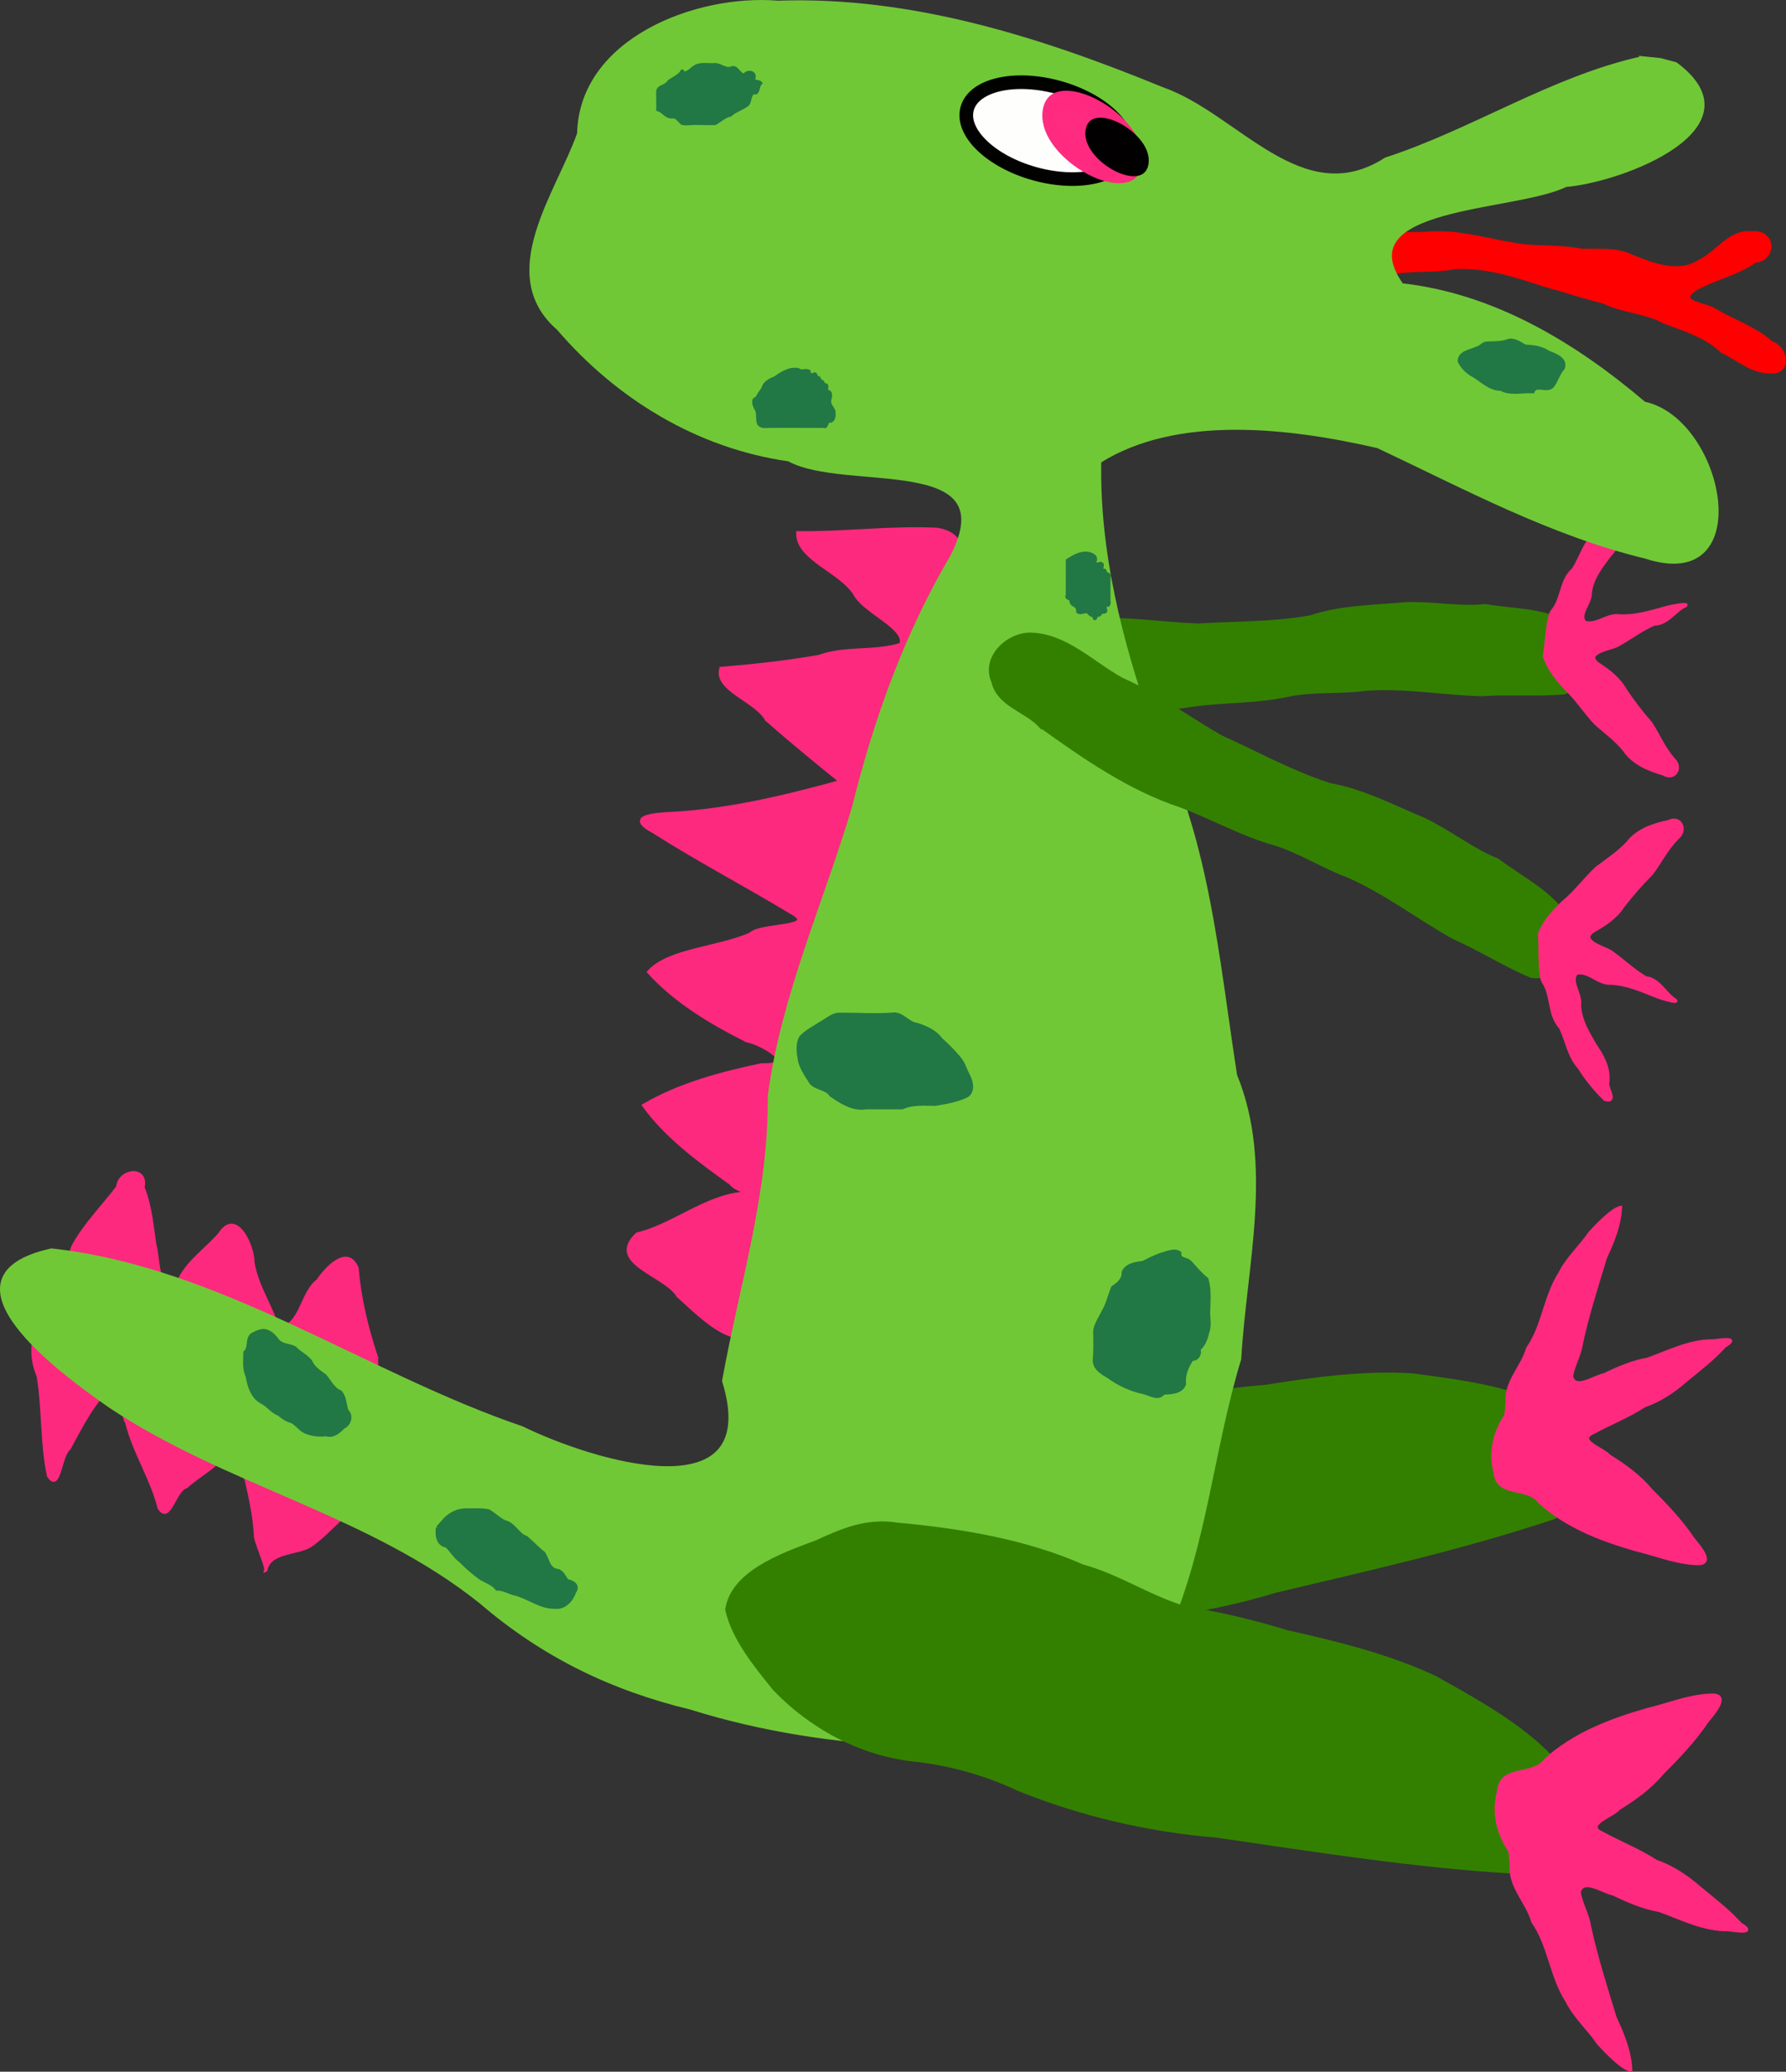
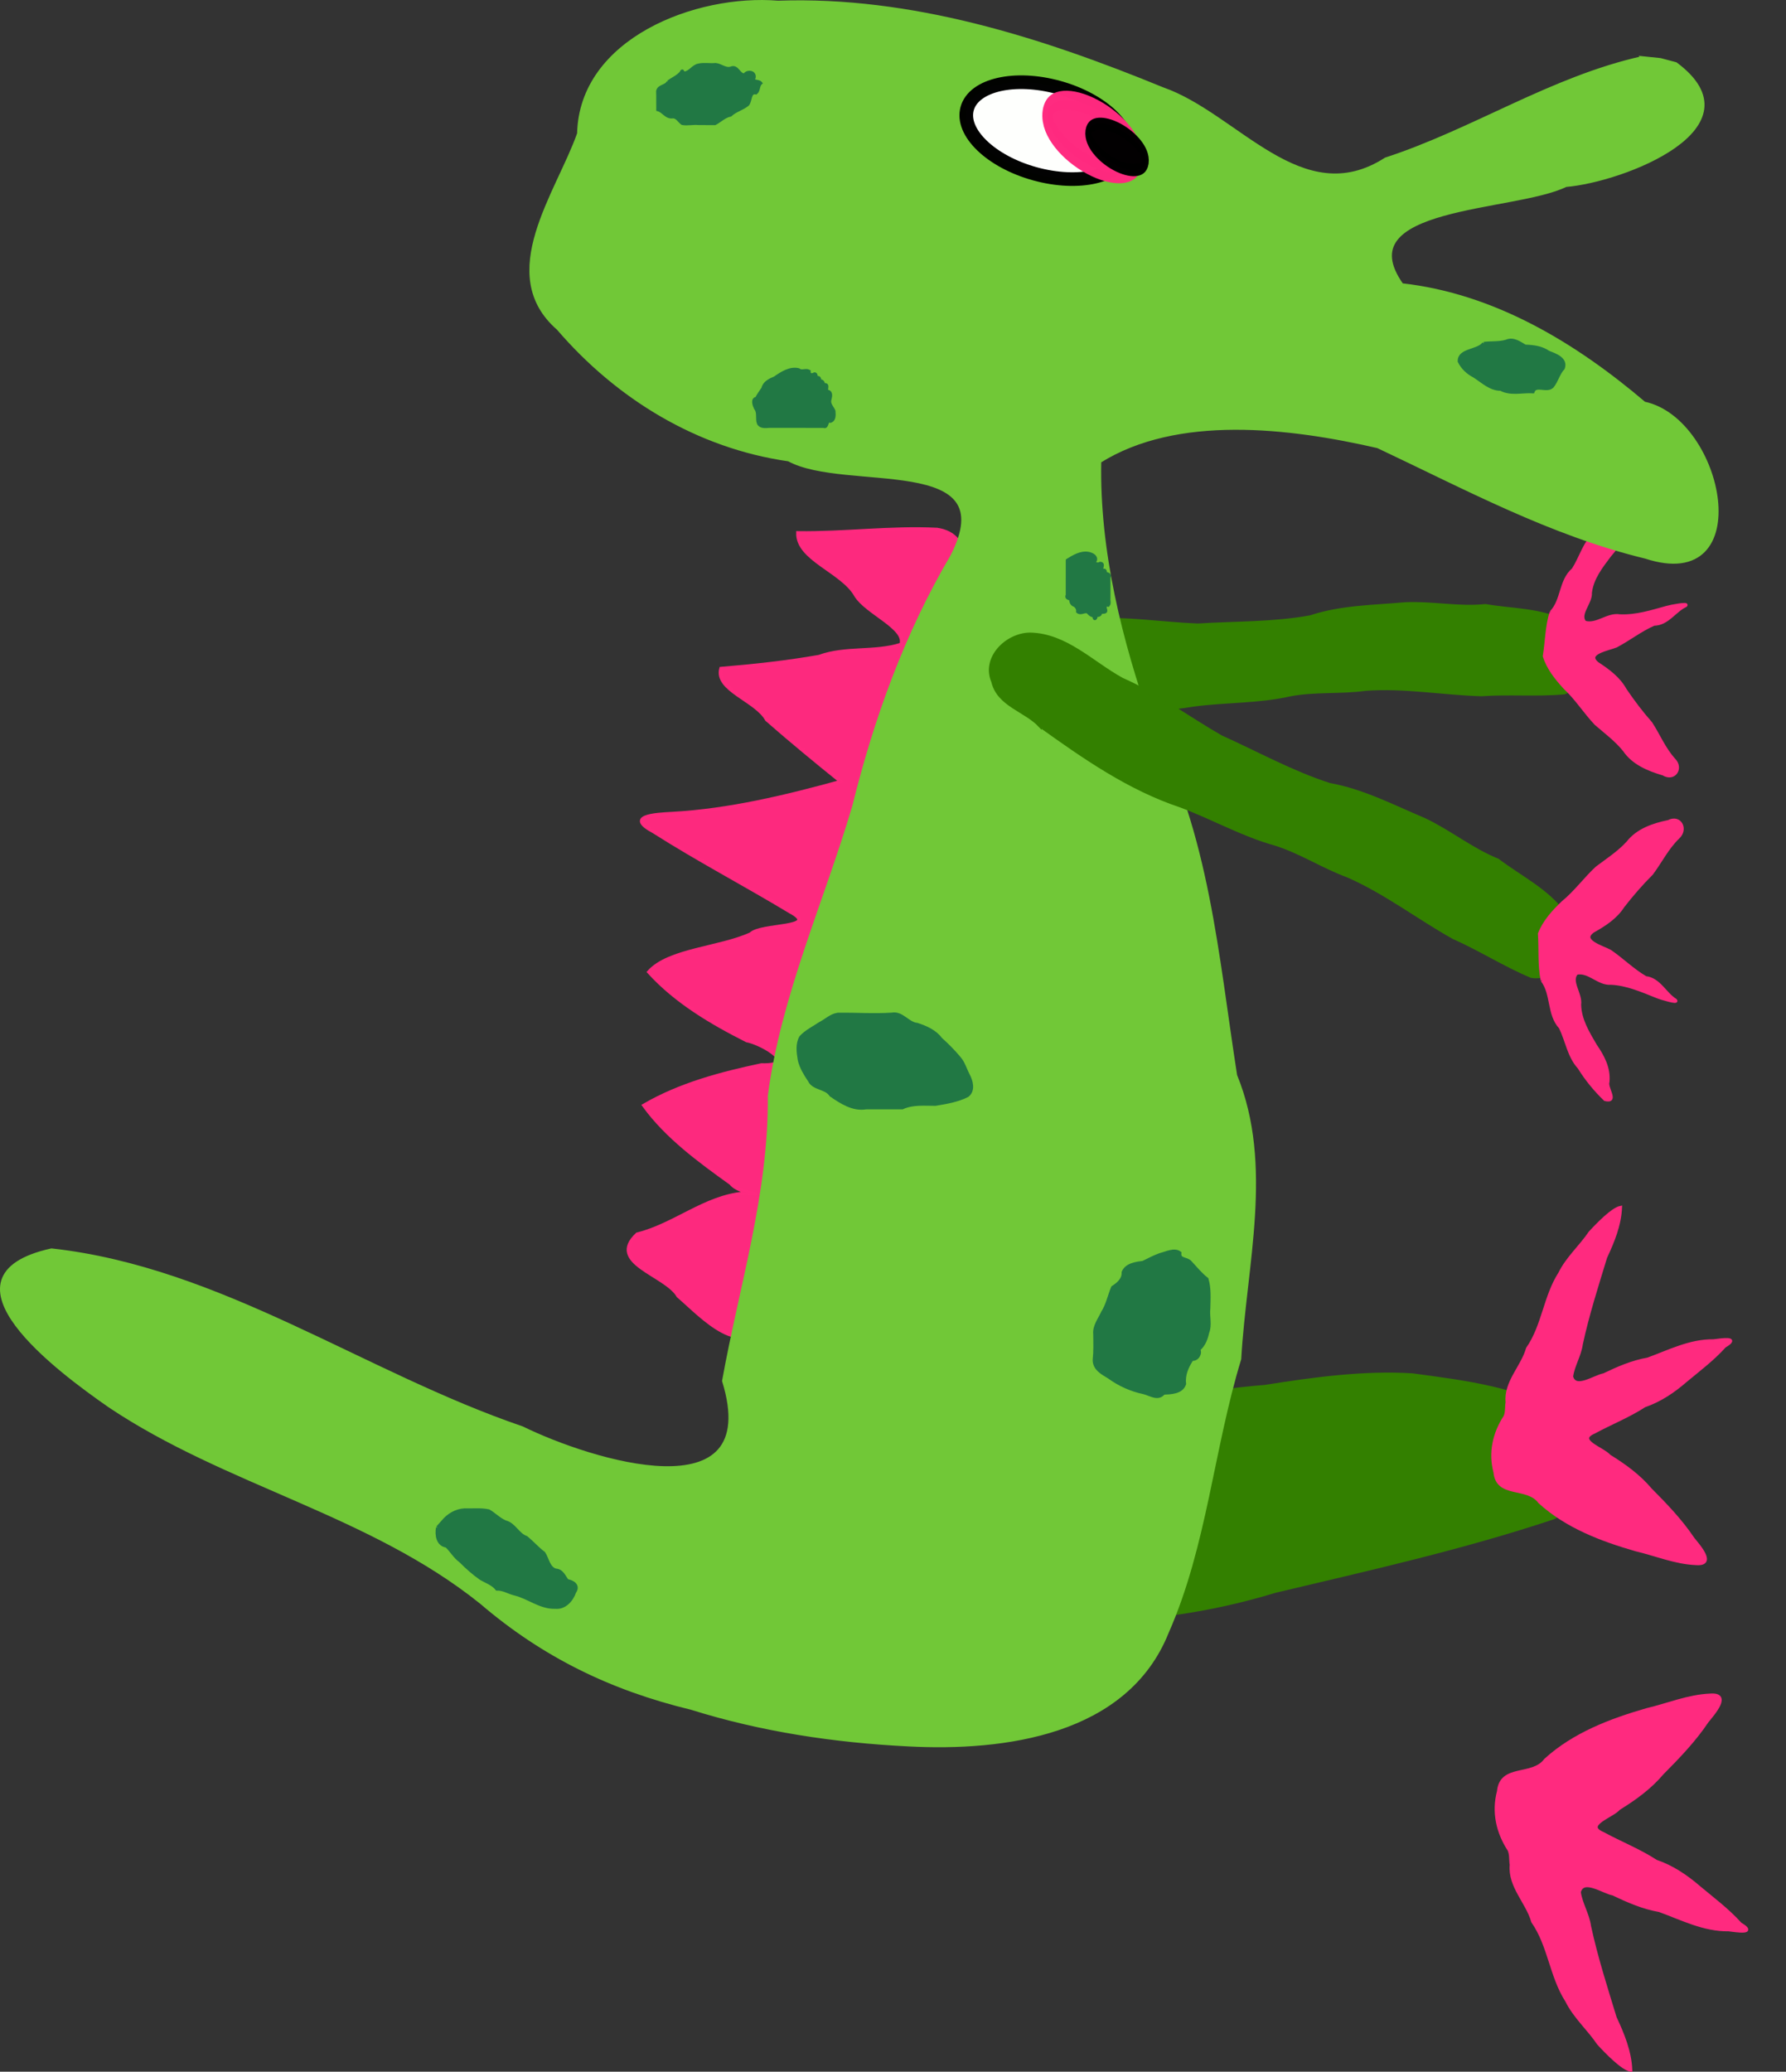
<svg xmlns="http://www.w3.org/2000/svg" xmlns:ns1="http://www.inkscape.org/namespaces/inkscape" xmlns:ns2="http://sodipodi.sourceforge.net/DTD/sodipodi-0.dtd" width="524.25" height="608.049" id="svg2" version="1.1" ns1:version="0.47 r22583" ns2:docname="monster.svg">
  <rect width="100%" height="100%" fill="#333333" stroke="none" />
  <title id="title3941">Monster</title>
  <defs id="defs4" />
  <ns2:namedview id="base" pagecolor="#ffffff" bordercolor="#666666" borderopacity="1.0" ns1:pageopacity="0.0" ns1:pageshadow="2" ns1:zoom="0.7" ns1:cx="449.83075" ns1:cy="394.16334" ns1:document-units="px" ns1:current-layer="layer1" showgrid="false" ns1:window-width="1280" ns1:window-height="753" ns1:window-x="-4" ns1:window-y="-4" ns1:window-maximized="1" />
  <g ns1:label="Layer 1" ns1:groupmode="layer" id="layer1" transform="translate(13.323,-125.219)">
    <g id="g3915">
-       <path id="path3730" d="m 96.975,523.042 c -2.748,-8.308 -4.778,-16.889 -5.524,-25.621 -2.769,-6.706 -9.085,0.091 -11.393,3.635 -5.024,3.692 -4.897,13.628 -11.777,14.105 -2.068,-6.622 -6.25,-12.427 -7.377,-19.375 0.054,-4.888 -4.948,-15.887 -9.719,-8.348 -4.15,4.739 -9.871,8.459 -12.321,14.397 -6.459,3.499 -5.502,-7.233 -6.772,-11.179 -0.826,-5.698 -1.308,-11.541 -3.477,-16.933 1.365,-6.194 -6.929,-5.191 -7.373,-0.073 -4.336,5.719 -9.58,10.939 -13.019,17.229 -2.777,6.677 -4.889,13.692 -9.011,19.72 -2.986,5.58 -3.939,12.53 -1.296,18.428 1.595,9.7 0.999,19.662 3.014,29.293 3.151,5.072 3.359,-5.988 6.004,-7.962 3.52,-6.488 6.928,-13.372 12.353,-18.482 5.846,-2.456 2.355,7.769 4.615,10.817 2.137,8.755 7.328,16.362 9.51,25.088 2.941,4.744 4.552,-5.311 7.91,-6.238 4.373,-3.826 9.812,-6.507 13.155,-11.419 4.085,-3.41 2.74,6.775 4.478,9.273 1.294,5.624 2.527,11.306 2.771,17.056 0.638,2.726 3.571,9.393 2.925,9.637 1.139,-5.653 8.994,-4.757 13.095,-7.227 5.173,-3.555 8.975,-8.741 14.218,-12.275 6.292,-5.183 9.531,-13.456 9.858,-21.449 0.181,-6.23 -6.448,-10.18 -4.665,-16.773 0.028,-1.774 0.196,-3.576 -0.184,-5.325 z" style="fill:#ff2a7f;fill-opacity:0.992;stroke:#ff2a7f;stroke-width:1px;stroke-linecap:butt;stroke-linejoin:miter;stroke-opacity:0.992" />
      <path id="path3724" d="m 261.63,280.606 c -13.598,-0.667 -27.155,1.193 -40.751,1 -0.255,7.818 13.111,11.309 17.041,18.427 3.165,5.104 14.889,9.524 13.251,14.322 -7.734,2.482 -16.26,0.721 -24.065,3.562 -9.532,1.679 -19.164,2.716 -28.805,3.521 -1.723,6.318 10.347,9.32 13.438,15.008 7.107,6.226 14.405,12.23 21.758,18.162 -16.174,4.443 -32.628,8.439 -49.44,9.378 -5.403,0.274 -13.961,0.823 -5.475,5.355 13.036,8.302 26.773,15.483 40.008,23.477 9.202,4.95 -8.633,3.494 -11.538,6.519 -9.281,4.221 -24.117,4.606 -29.939,11.155 7.916,8.738 18.341,14.886 28.745,20.138 4.646,0.888 15.599,7.428 4.3,7.154 -11.912,2.524 -23.907,5.698 -34.509,11.873 6.715,9.26 16.349,16.282 25.531,22.87 2.789,3.55 12.338,3.193 3.809,2.93 -11.409,1.012 -20.357,9.297 -31.281,11.987 -9.088,8.465 8.421,11.847 12.025,18.153 7.322,6.318 18.434,18.991 27.192,7.331 9.341,-12.206 16.319,-26.049 23.794,-39.443 5.051,-9.214 6.983,-19.644 10.754,-29.403 3.609,-13.214 3.413,-27.116 5.98,-40.46 -0.057,-14.998 5.137,-29.489 4.657,-44.535 1.025,-18.139 2.346,-36.461 8.073,-53.828 1.578,-6.848 3.589,-14.301 1.71,-21.203 -1.358,-2.101 -3.864,-3.144 -6.263,-3.449 z" style="fill:#ff2a7f;fill-opacity:0.992;stroke:#ff2a7f;stroke-width:1px;stroke-linecap:butt;stroke-linejoin:miter;stroke-opacity:0.992" />
      <path id="path2890-4" d="m 226.756,557.3 c -8.218,7.344 -18.558,16.755 -16.202,26.761 4.689,6.824 12.895,11.419 20.566,15.72 12.879,5.877 28.966,8.318 44.704,3.637 9.686,-2.504 19.504,-3.386 29.033,-2.776 18.611,0.08 37.675,-2.723 56.13,-8.349 27.345,-6.507 54.897,-12.634 81.725,-21.586 13.738,-6.669 13.608,-24.101 2.789,-29.959 -12.251,-7.928 -28.73,-9.951 -44.303,-12.038 -14.147,-0.869 -28.742,1.107 -43.14,3.392 -9.553,0.78 -19.119,2.129 -28.617,4.26 -10.568,0.968 -20.545,-1.42 -31.147,-0.262 -17.262,-0.632 -35.018,3.151 -52.128,8.195 -8.702,1.947 -13.848,7.208 -19.41,13.004 z" style="fill:#338000;fill-opacity:1;stroke:#338000;stroke-width:0.849px;stroke-linecap:butt;stroke-linejoin:miter;stroke-opacity:1" />
      <g ns1:transform-center-y="-6.0609153" transform="matrix(0.996,0.091,-0.091,0.996,21.513,-23.878)" id="g2886">
        <path style="fill:#338000;stroke:#338000;stroke-width:0.975px;stroke-linecap:butt;stroke-linejoin:miter;stroke-opacity:1" d="m 301.485,328.233 c 15.033,0.818 30.297,1.465 45.03,-2.459 9.302,-2.139 18.877,-2.614 28.014,-5.591 7.163,-2.049 14.6,-1.933 21.823,-3.615 11.279,-1.886 22.723,-0.809 34.051,-1.519 8.04,-1.312 16.182,-1.289 24.176,-2.767 7.959,-3.724 5.486,-17.107 -1.705,-20.614 -7.365,-3.128 -15.812,-2.045 -23.667,-2.698 -7.762,1.533 -15.743,0.524 -23.485,1.608 -9.219,1.69 -18.656,2.553 -27.372,6.356 -10.686,2.98 -21.793,3.702 -32.689,5.401 -10.602,0.555 -21.273,-0.288 -31.804,1.471 -9.441,0.717 -19.943,-2.124 -28.456,3.433 -5.403,3.726 -7.525,13.292 -1.568,17.542 4.778,4.926 11.855,1.937 17.652,3.452 z" id="path2826-1" />
        <path style="fill:#ff2a7f;stroke:#ff2a7f;stroke-width:0.975px;stroke-linecap:butt;stroke-linejoin:miter;stroke-opacity:1" d="m 448.606,289.155 c 3.083,-3.867 1.762,-9.478 5.323,-13.123 1.919,-3.692 2.482,-8.063 5.513,-11.185 2.112,-3.251 4.716,-6.251 7.598,-8.886 3.788,-0.863 0.101,3.227 0.785,4.933 0.361,3.8 -1.5,7.07 -3.673,10.063 -2.189,3.537 -4.559,7.191 -4.659,11.423 0.485,2.964 -3.096,6.564 -0.816,8.806 3.685,0.698 6.367,-3.082 10.076,-2.807 4.769,-0.222 9.121,-2.073 13.485,-3.717 1.359,-0.535 6.257,-1.87 5.47,-1.112 -3.135,1.824 -4.78,5.867 -8.775,6.291 -3.773,2.071 -6.923,5.085 -10.475,7.387 -2.123,1.121 -9.081,2.894 -4.986,5.656 3.363,1.787 6.629,3.769 8.76,6.909 2.611,3.198 5.407,6.266 8.423,9.114 2.635,3.338 4.584,7.179 7.782,10.094 2.595,2.243 0.588,6.003 -2.766,4.355 -4.436,-0.867 -9.069,-2.331 -11.949,-5.861 -2.647,-2.753 -5.956,-4.773 -9.061,-6.994 -3.502,-3.072 -6.302,-6.802 -10.011,-9.675 -2.758,-2.507 -5.44,-5.267 -6.85,-8.693 0.297,-4.324 -0.108,-8.707 0.806,-12.981 z" id="path2832-7" />
      </g>
-       <path id="path2820" d="m 392.949,205.854 c 6.666,-2.023 13.759,-0.751 20.53,-2.111 9.204,-0.618 18.028,2.368 26.644,5.162 5.82,1.583 11.52,3.514 17.358,4.969 5.703,2.788 12.223,2.803 17.781,5.854 6.012,2.27 12.166,4.069 16.969,8.663 4.674,2.1 8.742,6.094 14.271,5.935 5.911,0.307 4.467,-7.2 0.14,-8.478 -4.812,-4.338 -11.103,-6.281 -16.578,-9.575 -2.355,-1.734 -11.537,-2.224 -6.024,-6.024 5.598,-3.354 12.312,-4.505 17.668,-8.354 6.111,-0.571 5.865,-8.856 -0.584,-8.304 -6.674,-0.779 -10.146,5.646 -15.44,8.254 -6.286,4.073 -13.738,1.118 -19.964,-1.405 -4.679,-2.249 -9.837,-1.558 -14.814,-1.742 -5.476,-1.074 -11.032,-0.842 -16.531,-1.255 -9.594,-1.168 -18.968,-4.594 -28.738,-3.726 -8.387,0.507 -16.848,-0.724 -25.187,0.511 -5.359,-1.015 -6.074,5.846 -0.672,6.304 3.281,2.851 11.819,5.626 13.153,6.155 -1.165,0.07 -1.24,-1.01 0.018,-0.833 z" style="fill:#ff0000;stroke:#ff0000;stroke-width:1px;stroke-linecap:butt;stroke-linejoin:miter;stroke-opacity:1" />
      <path id="path2816" d="m 468.711,142.215 c -26.574,5.922 -49.54,21.341 -75.261,29.723 -24.679,15.901 -43.64,-13.007 -65.528,-20.619 -35.798,-14.678 -73.701,-26.764 -112.87,-25.401 -23.945,-1.985 -57.861,10.983 -58.478,38.521 -6.18,17.521 -24.371,41.247 -6.032,57.206 17.432,20.288 40.957,34.662 67.655,38.484 16.711,9.144 63.817,-2.518 47.913,28.375 -13.436,22.805 -22.445,47.792 -28.77,73.383 -8.308,28.146 -20.967,55.74 -24.792,85.004 0.304,28.514 -8.466,56.104 -13.414,83.624 12.307,39.961 -39.463,23.509 -59.176,13.827 C 93.381,528.458 51.37,497.606 1.797,492.129 c -35.271,7.791 2.516,35.622 17.012,45.694 34.347,23.043 76.518,31.512 109.1,57.679 18.225,15.601 38.142,25.351 61.753,31.052 20.618,6.464 42.155,9.67 63.659,10.736 28.12,1.468 63.986,-3.18 75.939,-33.026 11.22,-25.461 13.159,-53.663 21.264,-80.212 1.564,-27.569 9.584,-56.833 -1.204,-83.176 -5.447,-34.817 -8.105,-70.945 -25.017,-102.643 -8.721,-24.815 -15.401,-51.232 -14.868,-77.611 22.733,-14.244 55.767,-10.331 81.684,-4.366 25.665,12.085 50.773,25.682 78.602,32.43 32.776,10.751 22.656,-40.195 -0.414,-45.088 -20.437,-17.379 -44.175,-31.726 -71.152,-34.737 -16.773,-23.65 33.047,-21.866 48.124,-29.261 16.82,-1.403 57.282,-17.033 32.282,-35.633 l -4.518,-1.201 -5.333,-0.552 0,0 z" style="fill:#71c837;stroke:#71c837;stroke-width:1px;stroke-linecap:butt;stroke-linejoin:miter;stroke-opacity:1" />
      <path id="path2826" d="m 291.934,338.184 c 12.883,9.229 26.062,18.446 41.236,23.516 9.398,3.485 18.141,8.526 27.844,11.213 7.453,2.346 13.982,6.669 21.292,9.358 11.014,4.822 20.576,12.23 30.999,18.069 7.833,3.464 15.037,8.109 22.919,11.408 9.062,1.389 14.089,-11.276 9.607,-18.312 -4.84,-6.816 -12.911,-10.705 -19.521,-15.717 -7.706,-3.121 -14.236,-8.504 -21.682,-11.99 -9.082,-3.816 -17.912,-8.452 -27.688,-10.204 -11.078,-3.564 -21.312,-9.268 -31.885,-14.029 -9.696,-5.556 -18.699,-12.329 -28.981,-16.833 -8.754,-4.761 -16.53,-13.118 -27.072,-13.28 -6.799,0.065 -13.838,6.908 -10.851,13.868 1.578,6.859 9.463,8.366 13.783,12.934 z" style="fill:#338000;stroke:#338000;stroke-width:1px;stroke-linecap:butt;stroke-linejoin:miter;stroke-opacity:1" />
      <path id="path2832" d="m 439.416,412.936 c 3.081,4.072 1.761,9.98 5.32,13.818 1.918,3.888 2.48,8.49 5.509,11.777 2.111,3.423 4.713,6.582 7.594,9.357 3.785,0.908 0.101,-3.398 0.784,-5.194 0.36,-4.001 -1.5,-7.445 -3.671,-10.596 -2.187,-3.724 -4.556,-7.572 -4.656,-12.028 0.485,-3.121 -3.094,-6.912 -0.816,-9.273 3.682,-0.734 6.364,3.245 10.07,2.955 4.766,0.234 9.116,2.183 13.477,3.914 1.359,0.564 6.253,1.969 5.467,1.171 -3.133,-1.921 -4.777,-6.178 -8.769,-6.625 -3.771,-2.181 -6.919,-5.354 -10.468,-7.778 -2.121,-1.18 -9.076,-3.048 -4.983,-5.956 3.361,-1.882 6.625,-3.969 8.755,-7.275 2.609,-3.368 5.404,-6.598 8.418,-9.597 2.633,-3.514 4.581,-7.56 7.777,-10.628 2.593,-2.362 0.588,-6.321 -2.764,-4.585 -4.433,0.912 -9.063,2.455 -11.942,6.171 -2.645,2.899 -5.952,5.026 -9.056,7.364 -3.5,3.235 -6.298,7.162 -10.005,10.188 -2.756,2.64 -5.437,5.546 -6.846,9.153 0.297,4.553 -0.108,9.168 0.805,13.668 z" style="fill:#ff2a7f;stroke:#ff2a7f;stroke-width:1px;stroke-linecap:butt;stroke-linejoin:miter;stroke-opacity:1" />
-       <path id="path2890" d="m 226.232,577.762 c -10.893,3.993 -24.665,9.184 -26.246,19.888 1.937,8.498 8.18,16.181 14.014,23.369 10.318,10.752 25.108,19.39 42.323,20.923 10.449,1.313 20.397,4.264 29.482,8.561 18.177,7.308 37.917,11.971 58.157,13.635 29.28,4.256 58.616,8.964 88.339,10.627 16.031,-1.188 22.675,-18.293 14.366,-28.227 -8.906,-12.515 -24.242,-20.896 -38.668,-28.986 -13.503,-6.346 -28.55,-10.081 -43.523,-13.439 -9.649,-2.948 -19.532,-5.343 -29.652,-6.949 -10.715,-3.158 -19.548,-9.37 -30.37,-12.355 -16.642,-7.323 -35.483,-10.52 -54.182,-12.231 -9.27,-1.475 -16.348,1.672 -24.041,5.183 z" style="fill:#338000;fill-opacity:1;stroke:#338000;stroke-width:0.894px;stroke-linecap:butt;stroke-linejoin:miter;stroke-opacity:1" />
      <path id="path2899" d="m 430.325,672.545 c -0.586,6.317 4.694,10.918 6.309,16.646 4.901,7.043 5.355,16.041 9.97,23.223 2.344,4.752 6.387,8.245 9.313,12.565 2.522,2.747 6.99,7.302 9.397,7.788 -0.226,-5.428 -2.323,-10.507 -4.582,-15.338 -2.713,-8.881 -5.555,-17.736 -7.521,-26.821 -0.47,-3.548 -2.539,-6.608 -3.008,-10.073 1.154,-4.369 7.076,0.005 10.012,0.524 4.349,2.09 8.809,4.023 13.576,4.852 6.594,2.402 13.083,5.754 20.285,5.65 2.334,0.279 8.302,1.258 3.413,-1.642 -3.613,-4.033 -7.911,-7.234 -12.03,-10.671 -3.753,-3.252 -7.958,-6.103 -12.693,-7.702 -4.889,-3.194 -10.447,-5.37 -15.517,-8.13 -6.057,-2.597 2.755,-5.173 4.613,-7.427 4.678,-2.893 9.147,-6.11 12.709,-10.338 4.729,-4.763 9.403,-9.614 13.148,-15.201 1.85,-2.308 7.099,-8.15 0.892,-7.662 -6.365,0.276 -12.381,2.82 -18.537,4.276 -10.662,3.071 -21.398,7.151 -29.724,14.732 -3.798,5.179 -13.046,1.438 -13.767,9.21 -1.596,6.043 -0.264,11.99 3.105,17.14 0.631,1.406 0.391,2.931 0.638,4.4 z" style="fill:#ff2a7f;fill-opacity:1;stroke:#ff2a7f;stroke-width:1px;stroke-linecap:butt;stroke-linejoin:miter;stroke-opacity:1" />
      <path id="path2899-0" d="m 429.084,536.836 c -0.557,-6.001 4.459,-10.372 5.994,-15.814 4.656,-6.691 5.088,-15.239 9.471,-22.062 2.226,-4.515 6.068,-7.833 8.847,-11.937 2.396,-2.61 6.641,-6.937 8.927,-7.399 -0.215,5.157 -2.207,9.981 -4.353,14.571 -2.578,8.437 -5.277,16.849 -7.145,25.48 -0.447,3.371 -2.412,6.277 -2.858,9.569 1.096,4.151 6.722,-0.005 9.511,-0.497 4.132,-1.985 8.368,-3.822 12.897,-4.609 6.264,-2.282 12.429,-5.466 19.27,-5.367 2.218,-0.265 7.887,-1.195 3.243,1.56 -3.433,3.831 -7.516,6.872 -11.428,10.138 -3.566,3.09 -7.56,5.798 -12.059,7.317 -4.645,3.034 -9.924,5.101 -14.741,7.724 -5.754,2.467 2.617,4.915 4.383,7.055 4.444,2.748 8.69,5.804 12.073,9.821 4.493,4.525 8.933,9.134 12.49,14.441 1.757,2.192 6.744,7.742 0.848,7.279 -6.047,-0.262 -11.762,-2.679 -17.61,-4.062 -10.129,-2.917 -20.328,-6.793 -28.238,-13.996 -3.608,-4.92 -12.394,-1.366 -13.078,-8.749 -1.516,-5.741 -0.251,-11.391 2.949,-16.283 0.599,-1.336 0.371,-2.785 0.606,-4.18 z" style="fill:#ff2a7f;fill-opacity:1;stroke:#ff2a7f;stroke-width:0.95px;stroke-linecap:butt;stroke-linejoin:miter;stroke-opacity:1" />
      <path transform="matrix(0.964,0.267,-0.267,0.964,74.222,-69.017)" d="m 297.995,165.448 c 0,7.253 -10.854,13.132 -24.244,13.132 -13.389,0 -24.244,-5.879 -24.244,-13.132 0,-7.253 10.854,-13.132 24.244,-13.132 13.389,0 24.244,5.879 24.244,13.132 z" ns2:ry="13.131983" ns2:rx="24.243662" ns2:cy="165.44824" ns2:cx="273.75134" id="path3737" style="color:#000000;fill:#ffffff;fill-opacity:0.992;fill-rule:nonzero;stroke:#000000;stroke-width:4;stroke-linecap:butt;stroke-linejoin:miter;stroke-miterlimit:4;stroke-opacity:0.992;stroke-dasharray:none;stroke-dashoffset:0;marker:none;visibility:visible;display:inline;overflow:visible;enable-background:accumulate" ns2:type="arc" />
      <path transform="matrix(0.708,0.379,-0.2,1.343,119.846,-174.876)" d="m 330.32,165.448 c 0,3.347 -8.367,6.061 -18.688,6.061 -10.321,0 -18.688,-2.714 -18.688,-6.061 0,-3.347 8.367,-6.061 18.688,-6.061 10.321,0 18.688,2.714 18.688,6.061 z" ns2:ry="6.0609155" ns2:rx="18.687822" ns2:cy="165.44824" ns2:cx="311.63205" id="path3739" style="color:#000000;fill:#ff2a7f;fill-opacity:0.992;fill-rule:nonzero;stroke:#ff2a7f;stroke-width:4;stroke-linecap:butt;stroke-linejoin:miter;stroke-miterlimit:4;stroke-opacity:0.992;stroke-dasharray:none;stroke-dashoffset:0;marker:none;visibility:visible;display:inline;overflow:visible;enable-background:accumulate" ns2:type="arc" />
      <path transform="matrix(0.447,0.24,-0.126,0.849,196.117,-46.911)" d="m 330.32,165.448 c 0,3.347 -8.367,6.061 -18.688,6.061 -10.321,0 -18.688,-2.714 -18.688,-6.061 0,-3.347 8.367,-6.061 18.688,-6.061 10.321,0 18.688,2.714 18.688,6.061 z" ns2:ry="6.0609155" ns2:rx="18.687822" ns2:cy="165.44824" ns2:cx="311.63205" id="path3739-9" style="color:#000000;fill:#000000;fill-opacity:0.992;fill-rule:nonzero;stroke:#000000;stroke-width:4;stroke-linecap:butt;stroke-linejoin:miter;stroke-miterlimit:4;stroke-opacity:0.992;stroke-dasharray:none;stroke-dashoffset:0;marker:none;visibility:visible;display:inline;overflow:visible;enable-background:accumulate" ns2:type="arc" />
-       <path id="path3763" d="m 60.609,516.981 c -1.573,1.321 -0.46,3.848 -2.021,5.177 0.033,2.31 -0.368,4.762 0.674,6.923 0.494,2.934 1.491,6.25 4.336,7.716 1.844,0.958 2.962,2.739 4.949,3.478 1.25,1.063 2.323,1.783 3.893,2.194 1.638,0.94 2.657,2.766 4.57,3.254 1.731,0.624 3.611,0.752 5.431,0.55 1.983,0.662 3.76,-0.871 5.034,-2.205 1.793,-0.719 2.54,-3.363 1.044,-4.732 -0.685,-1.836 -0.556,-4.027 -1.924,-5.567 -2.188,-0.844 -3.115,-3.169 -4.578,-4.796 -1.597,-1.141 -3.366,-2.274 -4.165,-4.153 -1.216,-1.669 -3.258,-2.437 -4.606,-3.976 -1.667,-0.929 -3.93,-0.627 -5.185,-2.331 -1.144,-1.599 -2.939,-3.263 -5.072,-2.586 -0.843,0.224 -1.608,0.656 -2.378,1.052 z" style="color:#000000;fill:#217844;fill-opacity:1;fill-rule:nonzero;stroke:#217844;stroke-width:1px;stroke-linecap:butt;stroke-linejoin:miter;stroke-miterlimit:4;stroke-opacity:1;stroke-dasharray:none;stroke-dashoffset:0;marker:none;visibility:visible;display:inline;overflow:visible;enable-background:accumulate" />
+       <path id="path3763" d="m 60.609,516.981 z" style="color:#000000;fill:#217844;fill-opacity:1;fill-rule:nonzero;stroke:#217844;stroke-width:1px;stroke-linecap:butt;stroke-linejoin:miter;stroke-miterlimit:4;stroke-opacity:1;stroke-dasharray:none;stroke-dashoffset:0;marker:none;visibility:visible;display:inline;overflow:visible;enable-background:accumulate" />
      <path id="path3765" d="m 115.157,573.55 c -0.393,2.153 0.005,5.024 2.601,5.396 1.477,1.38 2.436,3.221 4.114,4.413 1.824,1.842 3.773,3.583 5.889,5.075 1.633,0.974 3.576,1.579 4.793,3.125 1.884,-0.051 3.457,1.018 5.179,1.434 4.096,0.979 7.572,4.077 11.954,3.911 2.741,0.285 4.809,-2.082 5.618,-4.457 1.312,-1.819 -0.435,-2.986 -2.111,-3.257 -1.013,-1.175 -1.461,-3.017 -3.466,-3.103 -2.116,-0.728 -2.346,-3.298 -3.446,-4.996 -1.815,-1.352 -3.332,-3.125 -5.1,-4.575 -2.527,-0.859 -3.543,-3.938 -6.19,-4.581 -1.824,-0.759 -3.179,-2.268 -4.877,-3.238 -2.325,-0.492 -4.727,-0.203 -7.083,-0.282 -2.497,0.138 -4.774,1.483 -6.331,3.402 -0.525,0.568 -1.026,1.158 -1.543,1.733 z" style="color:#000000;fill:#217844;fill-opacity:1;fill-rule:nonzero;stroke:#217844;stroke-width:1px;stroke-linecap:butt;stroke-linejoin:miter;stroke-miterlimit:4;stroke-opacity:1;stroke-dasharray:none;stroke-dashoffset:0;marker:none;visibility:visible;display:inline;overflow:visible;enable-background:accumulate" />
      <path id="path3767" d="m 322.239,495.768 c -2.116,0.289 -4.87,0.607 -5.819,2.843 0.109,2.107 -1.486,3.438 -3.103,4.485 -1.021,2.431 -1.516,5.08 -2.941,7.336 -0.943,2.053 -2.56,4.024 -2.301,6.406 0.033,2.5 0.109,5.009 -0.156,7.498 -0.043,2.613 2.352,3.867 4.256,5.014 3.054,2.219 6.549,3.803 10.248,4.57 2.028,0.507 4.154,2.171 5.821,0.141 2.157,-0.11 5.258,-0.156 6.095,-2.666 -0.333,-2.64 0.762,-5.101 2.204,-7.273 1.664,0.216 2.642,-1.882 1.936,-2.825 1.621,-1.349 2.235,-3.206 2.654,-5.045 0.881,-2.253 0.034,-4.686 0.321,-7.02 0.059,-2.863 0.283,-5.797 -0.538,-8.582 -1.843,-1.426 -3.371,-3.35 -4.84,-4.907 -1.055,-1.272 -3.4,-0.616 -3.123,-2.774 -1.572,-1.199 -3.962,0.091 -5.729,0.512 -1.719,0.628 -3.357,1.454 -4.983,2.288 z" style="color:#000000;fill:#217844;fill-opacity:1;fill-rule:nonzero;stroke:#217844;stroke-width:1px;stroke-linecap:butt;stroke-linejoin:miter;stroke-miterlimit:4;stroke-opacity:1;stroke-dasharray:none;stroke-dashoffset:0;marker:none;visibility:visible;display:inline;overflow:visible;enable-background:accumulate" />
      <path id="path3769" d="m 224.254,442.23 c 1.196,2.605 4.852,2.071 6.334,4.387 3.02,2.074 6.463,4.346 10.315,3.695 3.542,1.7e-4 7.084,-0.003 10.625,-0.001 3.054,-1.397 6.486,-1.024 9.733,-1.032 3.174,-0.531 6.45,-1.062 9.342,-2.519 1.958,-1.474 1.199,-4.234 0.223,-6.057 -0.887,-1.689 -1.375,-3.603 -2.695,-5.053 -1.643,-1.957 -3.445,-3.763 -5.344,-5.468 -1.597,-2.214 -4.349,-3.44 -6.913,-4.253 -2.756,-0.28 -4.431,-3.556 -7.382,-3.007 -5.29,0.354 -10.6,-0.053 -15.886,0.029 -2.02,0.28 -3.496,1.836 -5.265,2.718 -1.888,1.267 -4.029,2.287 -5.57,3.98 -1.164,2.025 -0.773,4.524 -0.413,6.725 0.515,2.14 1.68,4.047 2.897,5.855 z" style="color:#000000;fill:#217844;fill-opacity:1;fill-rule:nonzero;stroke:#217844;stroke-width:1px;stroke-linecap:butt;stroke-linejoin:miter;stroke-miterlimit:4;stroke-opacity:1;stroke-dasharray:none;stroke-dashoffset:0;marker:none;visibility:visible;display:inline;overflow:visible;enable-background:accumulate" />
      <path id="path3771" d="m 300.015,289.697 c -0.007,3.411 0.013,6.821 -0.01,10.232 -0.517,0.731 0.559,1.053 0.966,0.963 0.062,0.819 0.172,1.621 1.067,1.93 0.715,0.39 1.099,1.169 1.019,1.899 0.846,0.75 1.995,-0.366 2.933,0.095 0.554,0.587 1.114,1.255 1.99,1.009 0.75,0.196 0.017,1.583 -0.12,0.542 0.176,-0.958 1.531,-0.168 1.785,-1.066 0.253,-0.904 1.831,0.076 1.528,-1.128 -0.29,-0.674 -0.169,-1.669 0.795,-1.384 0.428,-0.503 0.069,-1.334 0.169,-1.977 0.002,-2.065 -0.01,-4.131 0.009,-6.196 0.508,-0.705 -0.534,-1.099 -0.957,-0.926 -0.096,-0.444 -0.018,-1.444 -0.765,-0.938 -1.082,-0.297 0.55,-2.099 -0.78,-2.15 -0.74,0.467 -2.211,0.105 -1.474,-0.948 0.349,-1.202 -1.121,-1.808 -2.062,-1.982 -2.217,-0.369 -4.284,0.915 -6.093,2.023 z" style="color:#000000;fill:#217844;fill-opacity:1;fill-rule:nonzero;stroke:#217844;stroke-width:1px;stroke-linecap:butt;stroke-linejoin:miter;stroke-miterlimit:4;stroke-opacity:1;stroke-dasharray:none;stroke-dashoffset:0;marker:none;visibility:visible;display:inline;overflow:visible;enable-background:accumulate" />
      <path id="path3773" d="m 214.152,236.159 c -1.43,0.594 -3.143,1.389 -3.488,3.067 -0.619,0.955 -1.484,2.05 -1.86,2.955 -1.433,0.111 -0.703,2.051 -0.312,2.845 1.034,1.278 0.318,3.026 0.868,4.452 0.628,1.115 2.074,0.896 3.148,0.825 5.305,0.004 10.611,-0.013 15.916,0.009 1.249,0.549 0.646,-2.01 2.015,-1.496 1.227,-0.411 1.051,-1.936 0.971,-2.965 -0.404,-0.991 -1.427,-1.884 -1.243,-3.101 0.173,-0.838 0.704,-2.277 -0.444,-2.62 -1.188,0.191 0.467,-2.414 -1.133,-1.884 -0.417,-0.472 -0.298,-1.28 -1.153,-1.132 -0.297,-0.431 -0.144,-1.337 -0.966,-0.967 -0.466,-0.294 -0.067,-1.584 -1.05,-1.002 -0.759,0.362 -1.402,-0.223 -1.311,-0.943 -0.94,-0.521 -2.138,0.37 -3.045,-0.432 -2.556,-0.585 -4.92,1.011 -6.913,2.39 z" style="color:#000000;fill:#217844;fill-opacity:1;fill-rule:nonzero;stroke:#217844;stroke-width:1px;stroke-linecap:butt;stroke-linejoin:miter;stroke-miterlimit:4;stroke-opacity:1;stroke-dasharray:none;stroke-dashoffset:0;marker:none;visibility:visible;display:inline;overflow:visible;enable-background:accumulate" />
      <path id="path3775" d="m 182.838,149.286 c -0.572,1.384 -2.747,1.117 -3.067,2.675 0.072,1.798 -0.002,3.605 0.036,5.407 1.543,0.382 2.406,2.284 4.135,2.116 1.472,-0.21 2.132,1.327 3.024,1.93 1.563,0.29 3.145,-0.158 4.718,0.014 1.619,-0.003 3.237,0.012 4.856,0.021 1.52,-0.818 2.799,-2.147 4.54,-2.503 1.462,-1.367 3.518,-1.828 5.041,-3.09 0.915,-1.064 0.465,-3.822 2.466,-3.418 0.816,-0.687 0.529,-2.077 1.328,-2.829 -0.601,-0.708 -2.292,-0.228 -2.422,-1.4 -1.3,0.087 0.467,0.624 0.511,-0.318 0.231,-1.627 -2.073,-1.832 -2.706,-0.669 -1.782,0.264 -2.139,-2.84 -4.072,-1.958 -1.692,0.476 -2.954,-0.936 -4.528,-1.058 -1.645,0.175 -3.313,-0.21 -4.938,0.161 -1.65,0.295 -2.513,2.181 -4.194,2.335 -0.693,-0.057 -0.476,-1.21 -0.895,-0.192 -0.988,1.227 -2.572,1.862 -3.834,2.778 z" style="color:#000000;fill:#217844;fill-opacity:1;fill-rule:nonzero;stroke:#217844;stroke-width:1px;stroke-linecap:butt;stroke-linejoin:miter;stroke-miterlimit:4;stroke-opacity:1;stroke-dasharray:none;stroke-dashoffset:0;marker:none;visibility:visible;display:inline;overflow:visible;enable-background:accumulate" />
      <path id="path3777" d="m 422.244,226.057 c -1.816,2.34 -7.292,1.769 -7.187,5.212 0.904,1.86 2.489,3.349 4.314,4.278 2.445,1.544 4.761,3.896 7.841,3.872 2.916,1.579 6.285,0.537 9.413,0.734 0.854,-2.304 4.055,0.065 5.67,-1.519 1.323,-1.629 1.759,-3.798 3.212,-5.368 0.961,-2.721 -2.311,-3.848 -4.262,-4.599 -2.084,-1.439 -4.434,-1.717 -6.899,-1.806 -1.666,-0.958 -3.478,-2.376 -5.542,-1.443 -2.125,0.623 -4.383,0.366 -6.56,0.639 z" style="fill:#217844;stroke:#217844;stroke-width:1px;stroke-linecap:butt;stroke-linejoin:miter;stroke-opacity:1" />
    </g>
  </g>
</svg>